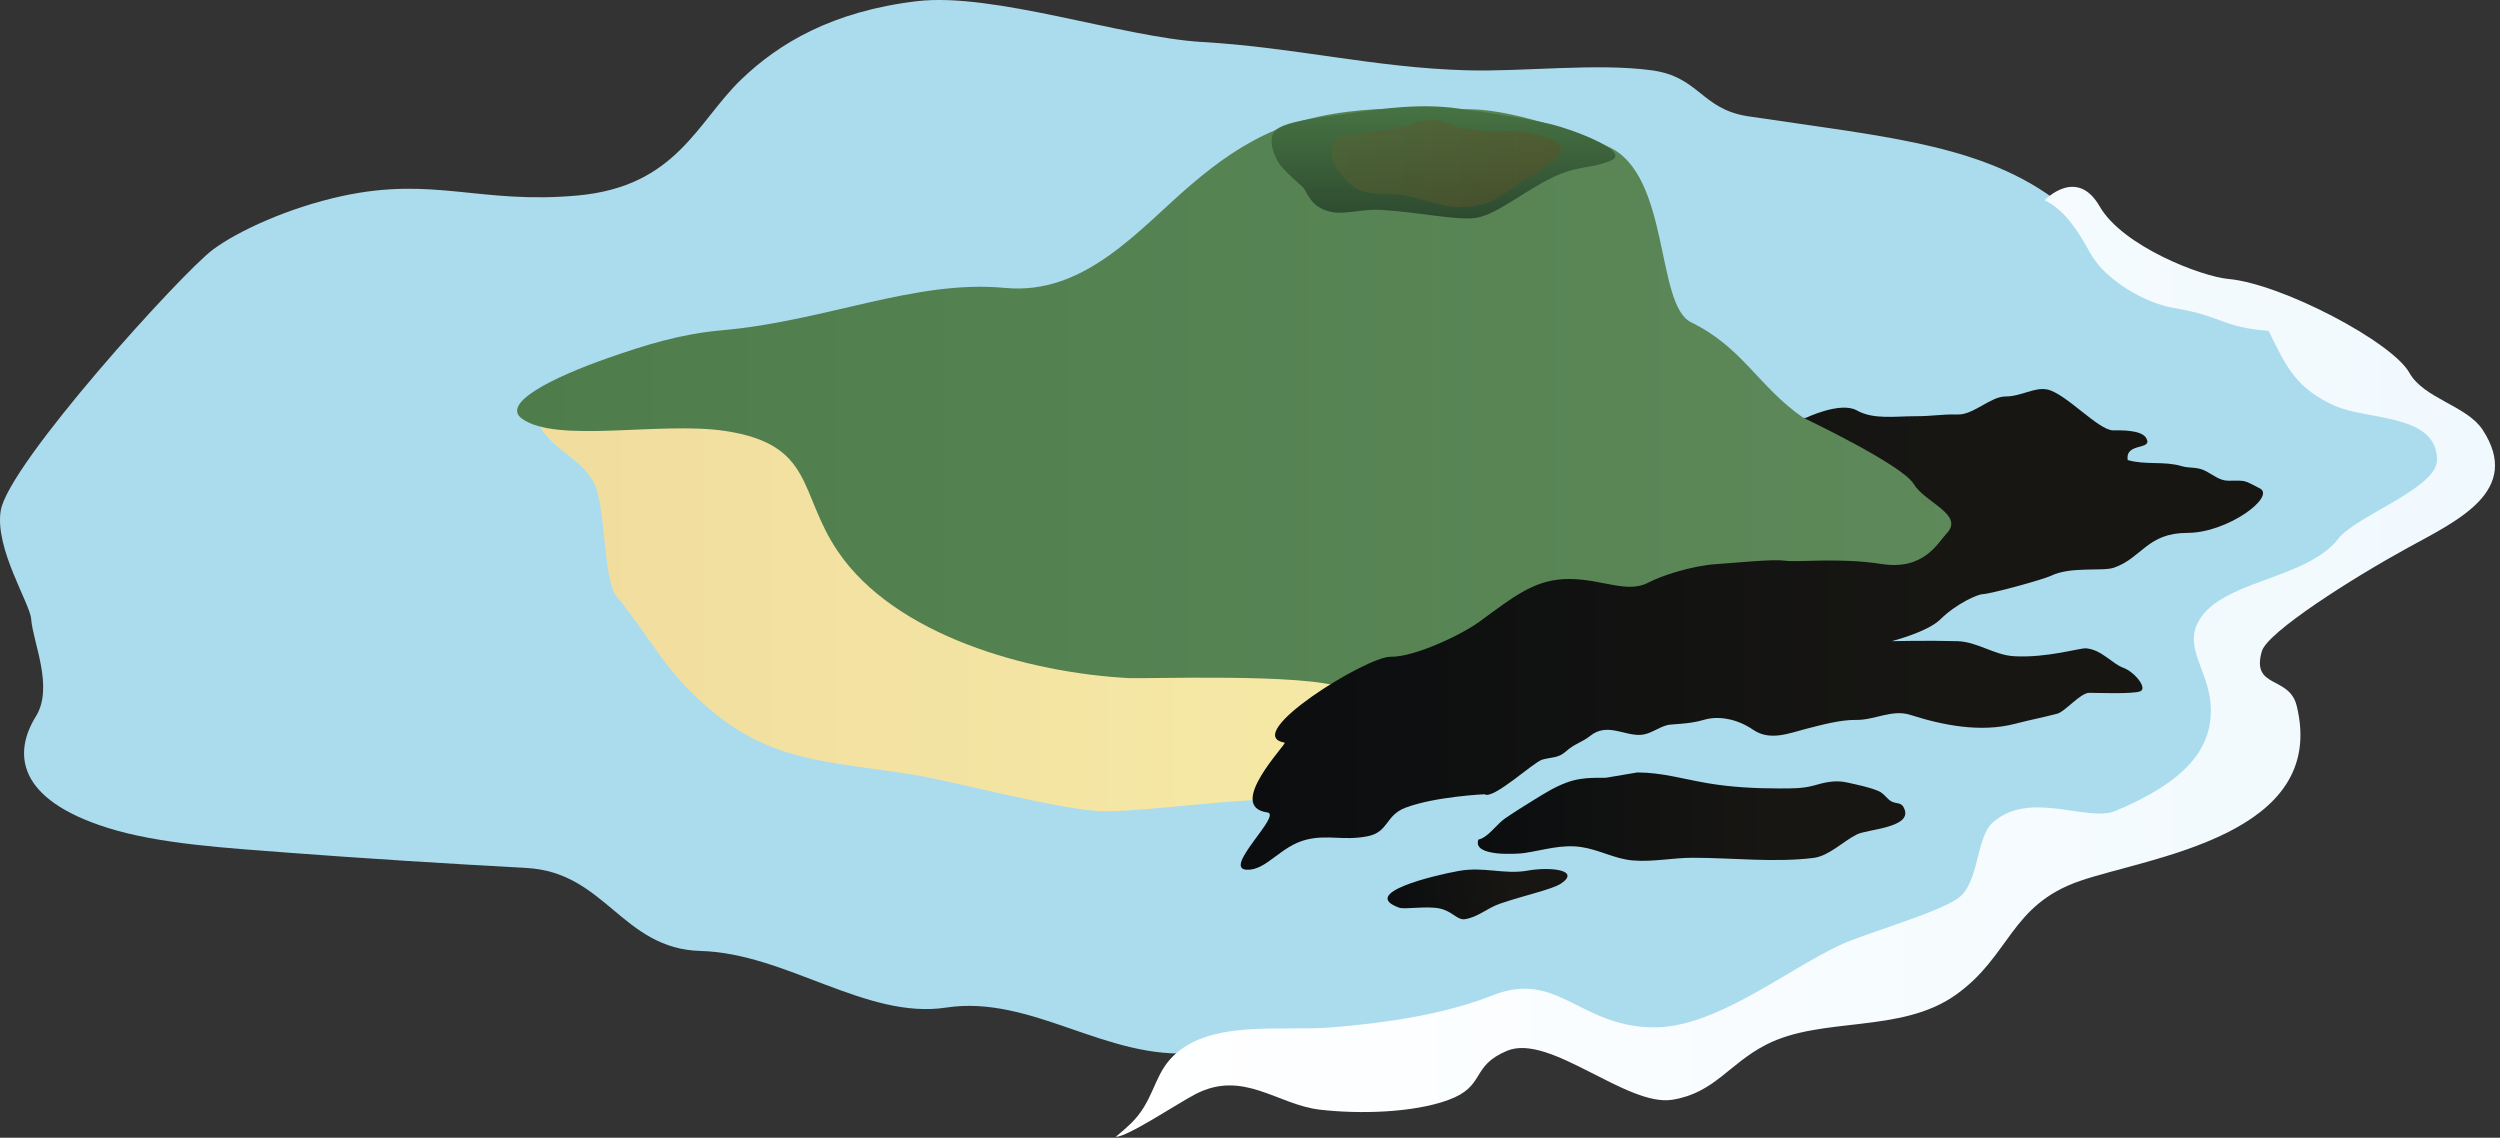
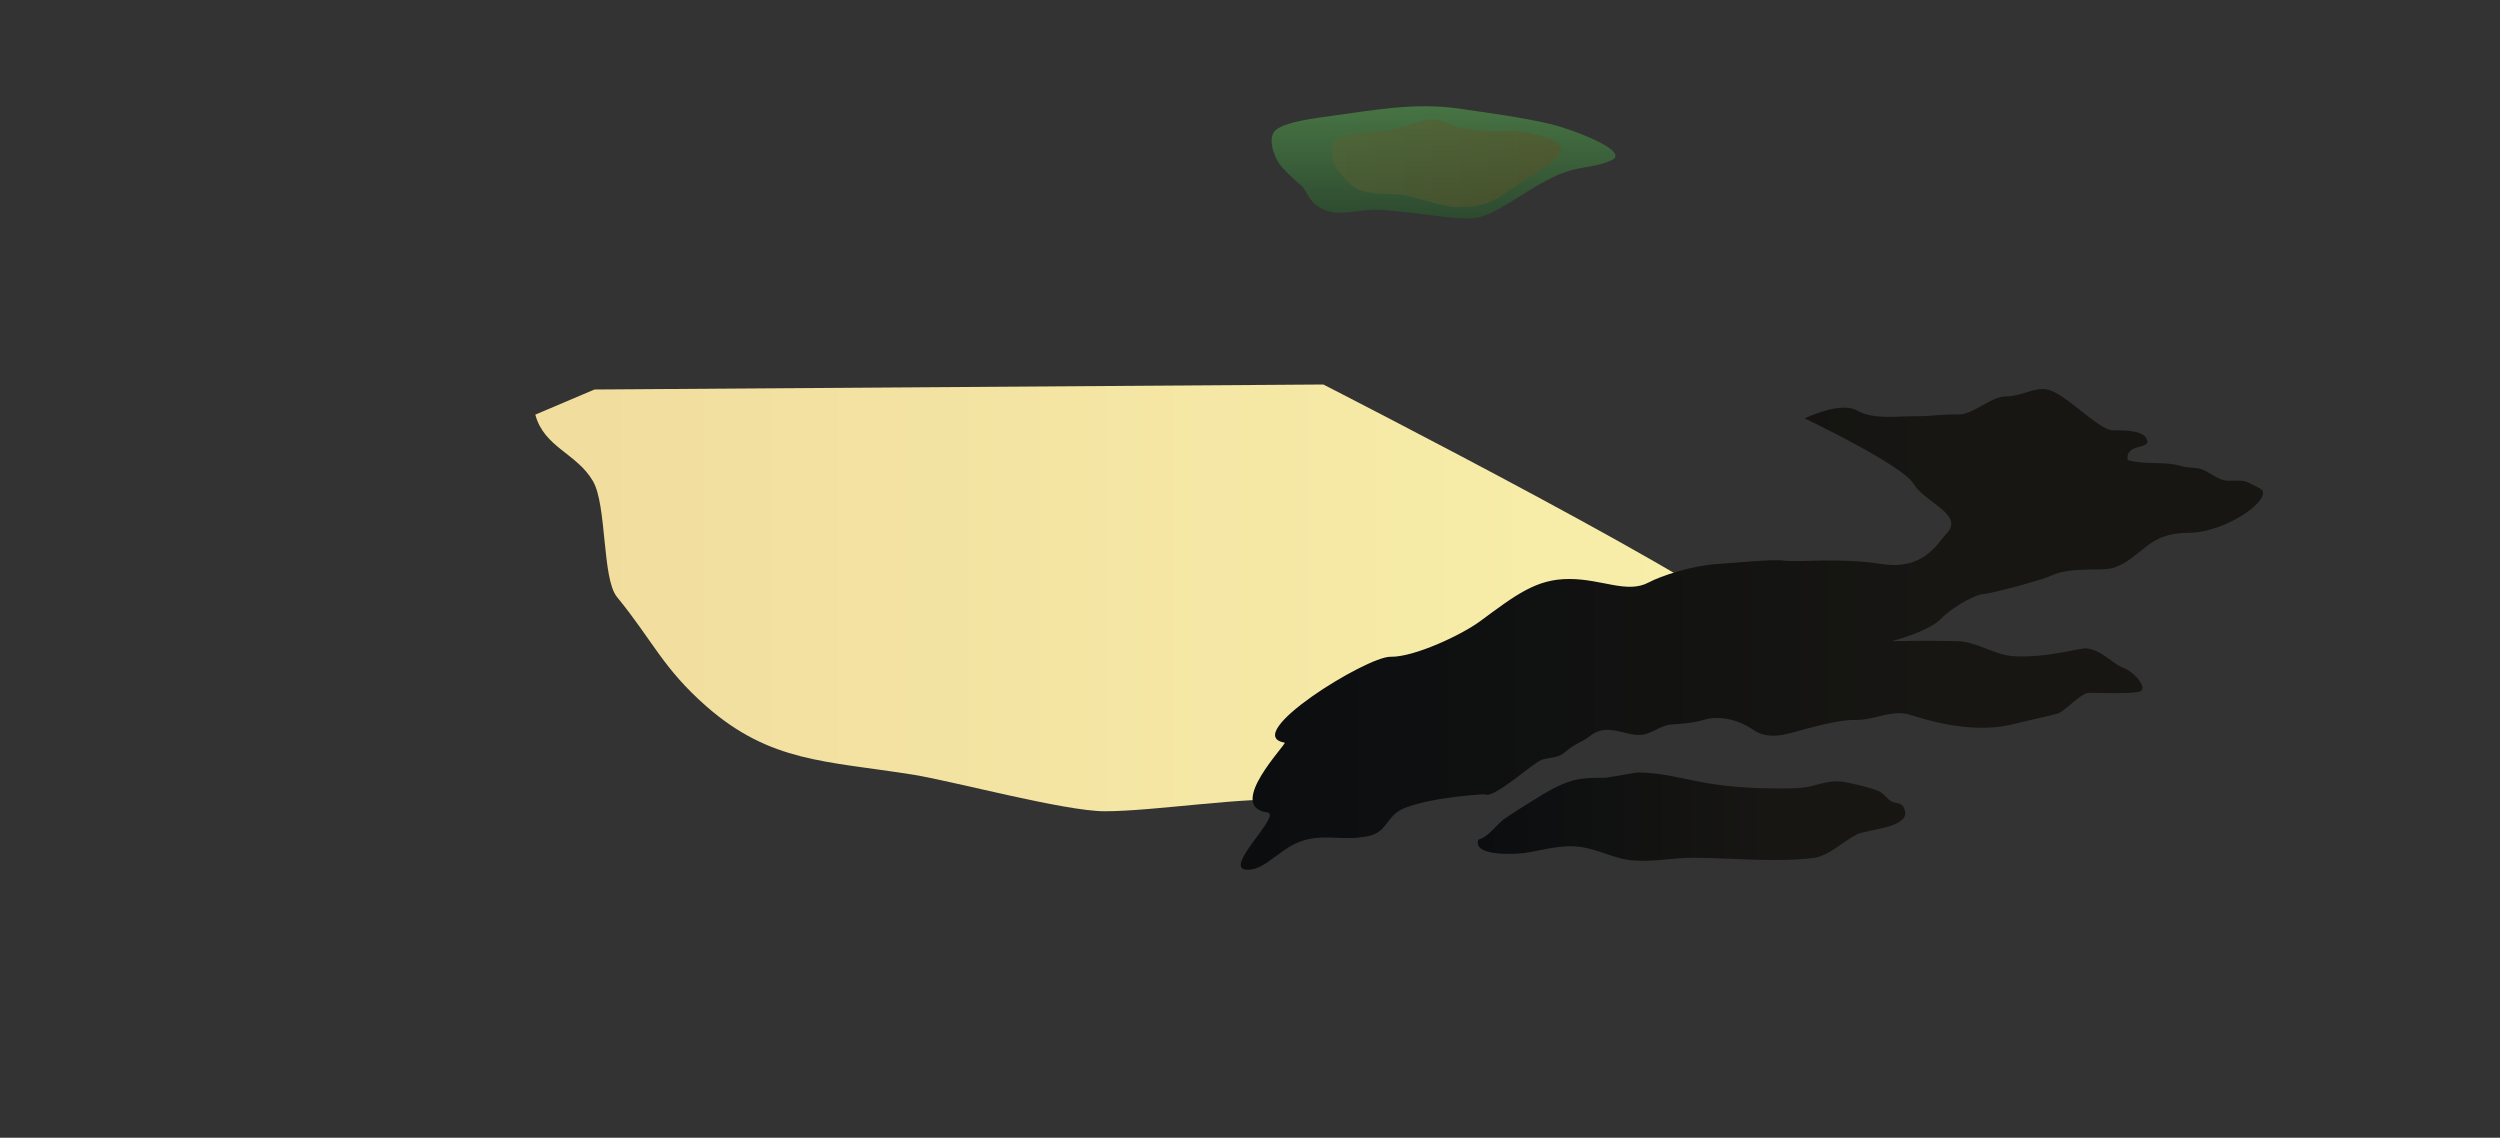
<svg xmlns="http://www.w3.org/2000/svg" xmlns:ns1="https://ian.umces.edu/media-library/" x="0px" y="0px" width="501" height="228" viewBox="0 0 501 228" xml:space="preserve">
  <rect x="0" y="0" width="501" height="228" fill="#333333" stroke="none" />
  <title>Island: volcanic crater</title>
  <desc>
    <ns1:title>Island: volcanic crater</ns1:title>
    <ns1:descr>A generic volcanic island with crater, lava flows, beach, and reef, that you can add to any diagram.</ns1:descr>
    <ns1:scene>
      <ns1:contains>elements, ecosystem base, diagram, template, island, crater, volcanic, volcano, lava flow, beach, reef</ns1:contains>
      <ns1:when>1969-12-31</ns1:when>
    </ns1:scene>
  </desc>
  <defs>
</defs>
-   <path fill="#AADCED" d="M453.676,123.985c-0.924,4.299-9.307,31.961-12.859,37.079c-3.566,5.118-29.838,7.394-34.809,10.594  c-7.217,4.638-46.795,31.814-54.482,36.315c-15.754,9.229-33.393-5.65-56.752-0.751c-17.557,3.662-36.452,2.133-55.237,3.781  c-17.846,1.557-32.748-11.697-49.943-9.083c-15.997,2.444-32.104-10.896-49.185-11.345c-15.74-0.422-19.055-15.759-34.854-16.629  c-15.836-0.874-31.956-1.863-47.765-3.063c-12.421-0.957-25.89-1.735-36.187-4.968c-18.309-5.75-18.973-14.989-14.426-22.328  c3.649-5.855-0.559-14.773-0.93-19.517c-0.206-3.116-7.325-14.117-6.107-21.713c1.492-9.335,36.278-47.673,42.509-52.322  c5.063-3.774,15.209-8.427,25.945-10.755c18.418-3.987,27.68,1.701,47.229-0.107c19.755-1.831,23.856-14.694,32.675-23.2  c7.545-7.293,18.35-13.723,35.234-15.731c15.323-1.833,41.41,7.284,57.265,8.182c18.387,1.046,34.418,5.148,52.856,5.663  c11.496,0.332,26-1.5,37.125,0c9.596,1.284,9.936,7.792,19.334,9.216c28.633,4.308,48.828,5.725,64.256,18.855  c11.922,10.144,65.291,28.395,61.057,34.153c-2.029,2.759,20.568,8.601,15.885,18.915  C486.42,106.431,454.088,122.122,453.676,123.985z" />
  <linearGradient id="ian_symbols_4b6c57e71a0155747120c1a59f948894" gradientUnits="userSpaceOnUse" x1="107.276" y1="119.815" x2="349.922" y2="119.815">
    <stop offset="0" style="stop-color:#F1DD9E" />
    <stop offset="1" style="stop-color:#F8EFAA" />
  </linearGradient>
  <path fill="url(#ian_symbols_4b6c57e71a0155747120c1a59f948894)" d="M107.276,83.091c1.771,6.595,8.277,7.712,11.551,13.323c2.802,4.8,1.817,19.554,4.803,23.202  c7.197,8.804,9.239,14.339,18.002,22.003c12.787,11.153,23.812,10.847,41.204,13.603c7.884,1.245,30.51,7.353,38.54,7.353  c9.948,0,28.019-2.953,37.834-2.271c3.43,0.229,10.847-6.63,14.376-6.813c3.689-0.188,21.855-8.141,29.84-8.232  c3.252-0.036,6.547-0.632,9.711-1.058c3.229-0.435,19.988-4.939,25.07-8.071c4.803-2.957,8.375-6.593,11.656-10.96  c2.633-3.507-84.67-48.115-84.67-48.115l-146.069,1.003L107.276,83.091z" />
  <linearGradient id="ian_symbols_5416cf671d9f3274754c36af0f6117c8" gradientUnits="userSpaceOnUse" x1="103.627" y1="88.225" x2="396.841" y2="88.225">
    <stop offset="0" style="stop-color:#4E7D4B" />
    <stop offset="1" style="stop-color:#5E895A" />
  </linearGradient>
-   <path fill="url(#ian_symbols_5416cf671d9f3274754c36af0f6117c8)" d="M104.583,83.888c6.923,5.059,27.768,0.528,40.719,2.473c17.97,2.705,14.688,12.437,22.59,24.115  c11.445,16.919,38.242,24.387,58.423,25.417c3.324,0.174,35.198-0.989,42.666,1.913c7.463,2.907,1.135,16.926,14.037,16.926  c15.332,0,34.125-13.528,46.898-21.879c9.143-5.971,23.803-8.149,33.732-12.433c7.789-3.355,28.945-3.548,33.01-12.862  c2.088-4.792-14.18-15.711-25.629-21.44c-4.479-2.243-7.838-2.344-9.715-2.438c-9.111-6.396-12.027-14.01-22.424-19.101  c-7.125-3.484-4.162-29.443-16.473-35.134c-5.395-2.477-20.213-8.085-29.525-7.518c-4.326,0.261-22.525-2.026-37.176,4.089  c-6.263,2.616-11.541,6.327-16.916,10.898c-10.389,8.833-21.303,22.342-37.409,20.782c-17.864-1.728-36.013,6.685-56.651,8.484  c-8.269,0.726-15.223,2.884-22.841,5.544C110.49,75.723,100.426,80.85,104.583,83.888z" />
  <linearGradient id="ian_symbols_b559011a7e0c8f1485212e0d1d260f40" gradientUnits="userSpaceOnUse" x1="289.287" y1="21.295" x2="289.287" y2="43.78">
    <stop offset="0" style="stop-color:#477444" />
    <stop offset="1" style="stop-color:#2D4A2F" />
  </linearGradient>
  <path fill="url(#ian_symbols_b559011a7e0c8f1485212e0d1d260f40)" d="M260.904,37.325c1.236,1.09,1.47,4.306,6.098,5.188c2.568,0.485,6.4-0.678,9.725-0.463  c8.145,0.557,14.688,2.024,18.547,1.679c4.316-0.383,9.668-5.165,15.713-8.104c5.479-2.651,7.727-1.667,11.906-3.479  c4.168-1.815-8.139-6.334-12.053-7.257c-5.814-1.374-12.49-2.255-18.387-3.116c-9.006-1.298-17.303,0.332-26.146,1.522  c-5.668,0.755-9.121,1.52-10.59,2.722c-1.044,0.847-1.455,3.049,0.403,6.418C256.871,33.797,259.86,36.407,260.904,37.325z" />
  <linearGradient id="ian_symbols_ce701e1bf693434455befd587a9a3dee" gradientUnits="userSpaceOnUse" x1="266.844" y1="32.741" x2="312.836" y2="32.741">
    <stop offset="0" style="stop-color:#596033" />
    <stop offset="1" style="stop-color:#5E5026" />
  </linearGradient>
  <path opacity="0.5" fill="url(#ian_symbols_ce701e1bf693434455befd587a9a3dee)" d="M268.068,34.022c-0.924-0.976-1.309-3.086-1.209-4.478  c0.143-1.667,1.736-2.163,3.059-2.461c3.389-0.751,6.955-0.671,10.311-1.444c2.629-0.621,5.824-2.294,8.686-1.41  c1.455,0.451,2.568,1.259,4.146,1.431c1.549,0.174,3.072,0.492,4.625,0.584c3.123,0.196,6.166-0.364,9.088,0.435  c2.893,0.792,8.08,1.974,5.238,4.769c-2.84,2.788-7.734,5.302-10.824,7.54c-3.076,2.234-6.176,2.518-9.266,2.518  s-8.506-2.272-11.598-2.518c-3.09-0.247-5.402,0-7.732-0.845C270.279,37.309,268.068,34.022,268.068,34.022z" />
  <linearGradient id="ian_symbols_3454c613ae992104e9422b0f9089b4ea" gradientUnits="userSpaceOnUse" x1="223.609" y1="132.623" x2="499.999" y2="132.623">
    <stop offset="0" style="stop-color:#FFFFFF" />
    <stop offset="1" style="stop-color:#F0F9FE" />
  </linearGradient>
-   <path fill="url(#ian_symbols_3454c613ae992104e9422b0f9089b4ea)" d="M497.521,86.131c-3.145-4.823-11.803-6.259-14.682-11.425c-3.426-6.153-25.551-17.844-36.307-18.808  c-5.277-0.47-21.15-6.515-25.762-14.541c-4.609-8.025-11.029-1.225-11.029-1.225c4.24,2.031,6.973,6.657,9.172,10.634  c3.057,5.519,11.244,10.061,16.723,10.958c9.799,1.603,9.592,3.885,18.992,4.573c3.598,7.383,5.539,11.508,13.217,15.001  c6.564,2.989,20.533,1.522,20.533,10.898c0,5.641-16.299,11.23-19.75,15.727c-6.537,8.511-24.609,8.318-28.445,17.42  c-2.18,5.178,2.889,9.798,2.875,17.008c-0.014,7.815-4.984,14.229-19.141,20.168c-5.576,2.335-17.211-4.331-24.613,2.344  c-3.393,3.059-2.629,12.261-7.033,15.236c-4.494,3.031-18.789,7.041-23.605,9.321c-11.133,5.27-24.996,16.583-37.34,16.464  c-14.834-0.143-19.215-11.537-32.152-6.438c-9.875,3.883-21.371,5.549-32.309,6.438c-10.292,0.842-25.062-1.758-32.364,6.382  c-3.365,3.754-3.448,8.607-7.898,12.901c-0.979,0.943-1.978,1.809-2.994,2.628c2.065,0.22,12.472-6.721,15.933-8.516  c9.592-4.98,16.395,2.088,24.937,3.095c8.004,0.935,18.652,0.614,25.621-1.886c7.811-2.802,4.441-6.794,11.926-9.917  c8.52-3.553,23.994,11.295,33.119,9.816c8.447-1.364,11.271-7.17,18.781-11.034c11.174-5.741,26.947-2.119,38.031-9.999  c10.932-7.773,10.85-17.965,24.836-22.809c13.809-4.779,49.867-9.069,43.457-35.124c-1.496-6.08-9.156-3.352-6.982-10.905  c1.109-3.837,18.09-14.628,29.252-20.74C492.5,104.307,505.506,98.374,497.521,86.131z" />
  <linearGradient id="ian_symbols_10988ca8bf4cc574c591cd4b932e6adf" gradientUnits="userSpaceOnUse" x1="248.638" y1="126.13" x2="453.517" y2="126.13">
    <stop offset="0" style="stop-color:#0B0D0F" />
    <stop offset="0.691" style="stop-color:#171613" />
  </linearGradient>
  <path fill="url(#ian_symbols_10988ca8bf4cc574c591cd4b932e6adf)" d="M452.865,97.868c-3.268-1.648-2.578-1.586-6.271-1.533c-1.785,0.024-3.104-1.207-4.73-2.017  c-1.598-0.8-3.076-0.429-4.746-0.925c-3.471-1.026-7.197-0.161-10.719-1.202c-0.586-3.628,5.178-1.868,3.695-4.413  c-0.998-1.718-5.443-1.532-6.607-1.532c-2.957,0-9.467-7.387-13.18-8.184c-2.582-0.556-5.197,1.395-8.461,1.395  c-2.857,0-6.383,3.642-9.357,3.599c-3.934-0.056-4.803,0.354-8.773,0.354c-4.037,0.007-8.291,0.7-11.623-1.17  c-3.338-1.865-10.439,1.607-10.439,1.607s19.518,9.287,21.834,13.116c2.309,3.832,10.242,6.131,6.607,9.956  c-1.795,1.893-4.52,7.421-13.008,6.109c-8.68-1.346-16.646-0.284-19.484-0.671c-2.477-0.334-9.357,0.412-13.441,0.671  c-5.193,0.322-11.373,2.41-13.771,3.697c-4.305,2.296-9.316-0.696-15.934-0.696c-6.605,0-10.631,3.143-17.9,8.504  c-3.635,2.679-13.152,7.184-17.906,7.083c-4.746-0.087-30.244,15.667-21.206,17.209c0.613,0.105-11.968,12.815-3.471,13.987  c3.04,0.421-9.001,11.198-4.18,11.478c3.997,0.233,6.789-4.794,12.101-6.048c4.298-1.017,7.353,0.274,12.099-0.641  c4.336-0.834,3.582-4.176,7.643-5.728c5.883-2.248,15.867-2.706,15.867-2.706c1.727,1.158,9.785-6.428,11.57-6.94  c1.891-0.54,3.176-0.22,4.838-1.727c1.557-1.41,3.215-1.79,4.744-3.017c3.443-2.766,6.885,0.046,10.25-0.225  c1.846-0.146,3.383-1.465,5.197-1.945c0.979-0.257,4.313-0.146,7.307-1.044c2.998-0.906,6.744-0.197,9.906,1.964  c3.42,2.344,7.252,0.683,10.691-0.192c3.094-0.792,6.877-1.826,10.008-1.771c3.598,0.055,7.191-2.17,10.777-1.021  c6.602,2.111,14.123,3.595,21.033,1.795c3.209-0.838,5.109-1.149,8.445-2.019c1.594-0.417,4.625-4.185,6.424-4.185  c1.658,0,8.488,0.274,10.15-0.279c1.648-0.555-1.039-3.896-3.32-4.734c-2.275-0.838-4.348-3.626-7.453-3.905  c-1.244-0.109-7.828,1.955-14.439,1.584c-4.002-0.22-7.348-2.911-11.422-3.021c-5.998-0.16-13.104,0-13.104,0  s7.143-1.813,9.742-4.367c3.307-3.258,7.572-5.021,8.396-5.041c1.717-0.046,12.191-2.933,13.775-3.694  c3.998-1.93,10.32-0.815,12.641-1.628c5.596-1.95,6.631-6.968,14.707-6.968C446.441,106.787,456.135,99.516,452.865,97.868z" />
  <linearGradient id="ian_symbols_938d6792476751e40dd38606f63f20c8" gradientUnits="userSpaceOnUse" x1="296.144" y1="163.657" x2="381.823" y2="163.657">
    <stop offset="0" style="stop-color:#0B0D0F" />
    <stop offset="0.691" style="stop-color:#171613" />
  </linearGradient>
  <path fill="url(#ian_symbols_938d6792476751e40dd38606f63f20c8)" d="M321.822,155.863c-2.879,0-5.232-0.019-7.848,0.948c-2.395,0.901-4.238,2.046-6.537,3.465  c-1.938,1.2-3.947,2.45-5.814,3.728c-1.658,1.126-3.42,3.85-5.352,4.248c-1.297,3.507,7.801,2.903,9.221,2.692  c3.791-0.559,7.461-1.804,11.49-1.182c3.521,0.541,6.629,2.358,10.164,2.665c4.098,0.356,7.984-0.531,12.092-0.531  c7.889,0,16.385,1.007,24.209,0.027c3.1-0.394,5.787-3.246,8.668-4.702c2.072-1.048,10.846-1.309,9.586-4.948  c-0.582-1.689-1.584-1.063-2.697-1.689c-0.879-0.49-1.469-1.603-2.531-2.042c-1.996-0.848-4.18-1.241-6.277-1.722  c-2.422-0.563-4.523-0.019-6.803,0.623c-2.129,0.59-4.373,0.563-6.738,0.563c-4.928,0-9.762-0.247-14.51-1.062  c-4.766-0.811-9.146-2.143-14.031-2.143L321.822,155.863z" />
  <linearGradient id="ian_symbols_9875928909d46c3461fcfdb34d03e90d" gradientUnits="userSpaceOnUse" x1="237.493" y1="54.354" x2="273.815" y2="54.354" gradientTransform="matrix(0.984 -0.177 0.177 0.984 35.033 170.424)">
    <stop offset="0" style="stop-color:#0B0D0F" />
    <stop offset="0.691" style="stop-color:#171613" />
  </linearGradient>
-   <path fill="url(#ian_symbols_9875928909d46c3461fcfdb34d03e90d)" d="M292.357,174.533c-5.051,0.907-20.018,4.487-11.951,7.371c1.1,0.385,5.467-0.394,8.086,0.156  c2.629,0.545,3.512,2.408,5.127,2.138c2.717-0.462,4.318-2.184,7.02-3.118c4.889-1.675,10.494-2.848,12.252-4.052  c3.887-2.678-2.207-3.374-6.805-2.55C301.494,175.302,297.406,173.626,292.357,174.533z" />
</svg>